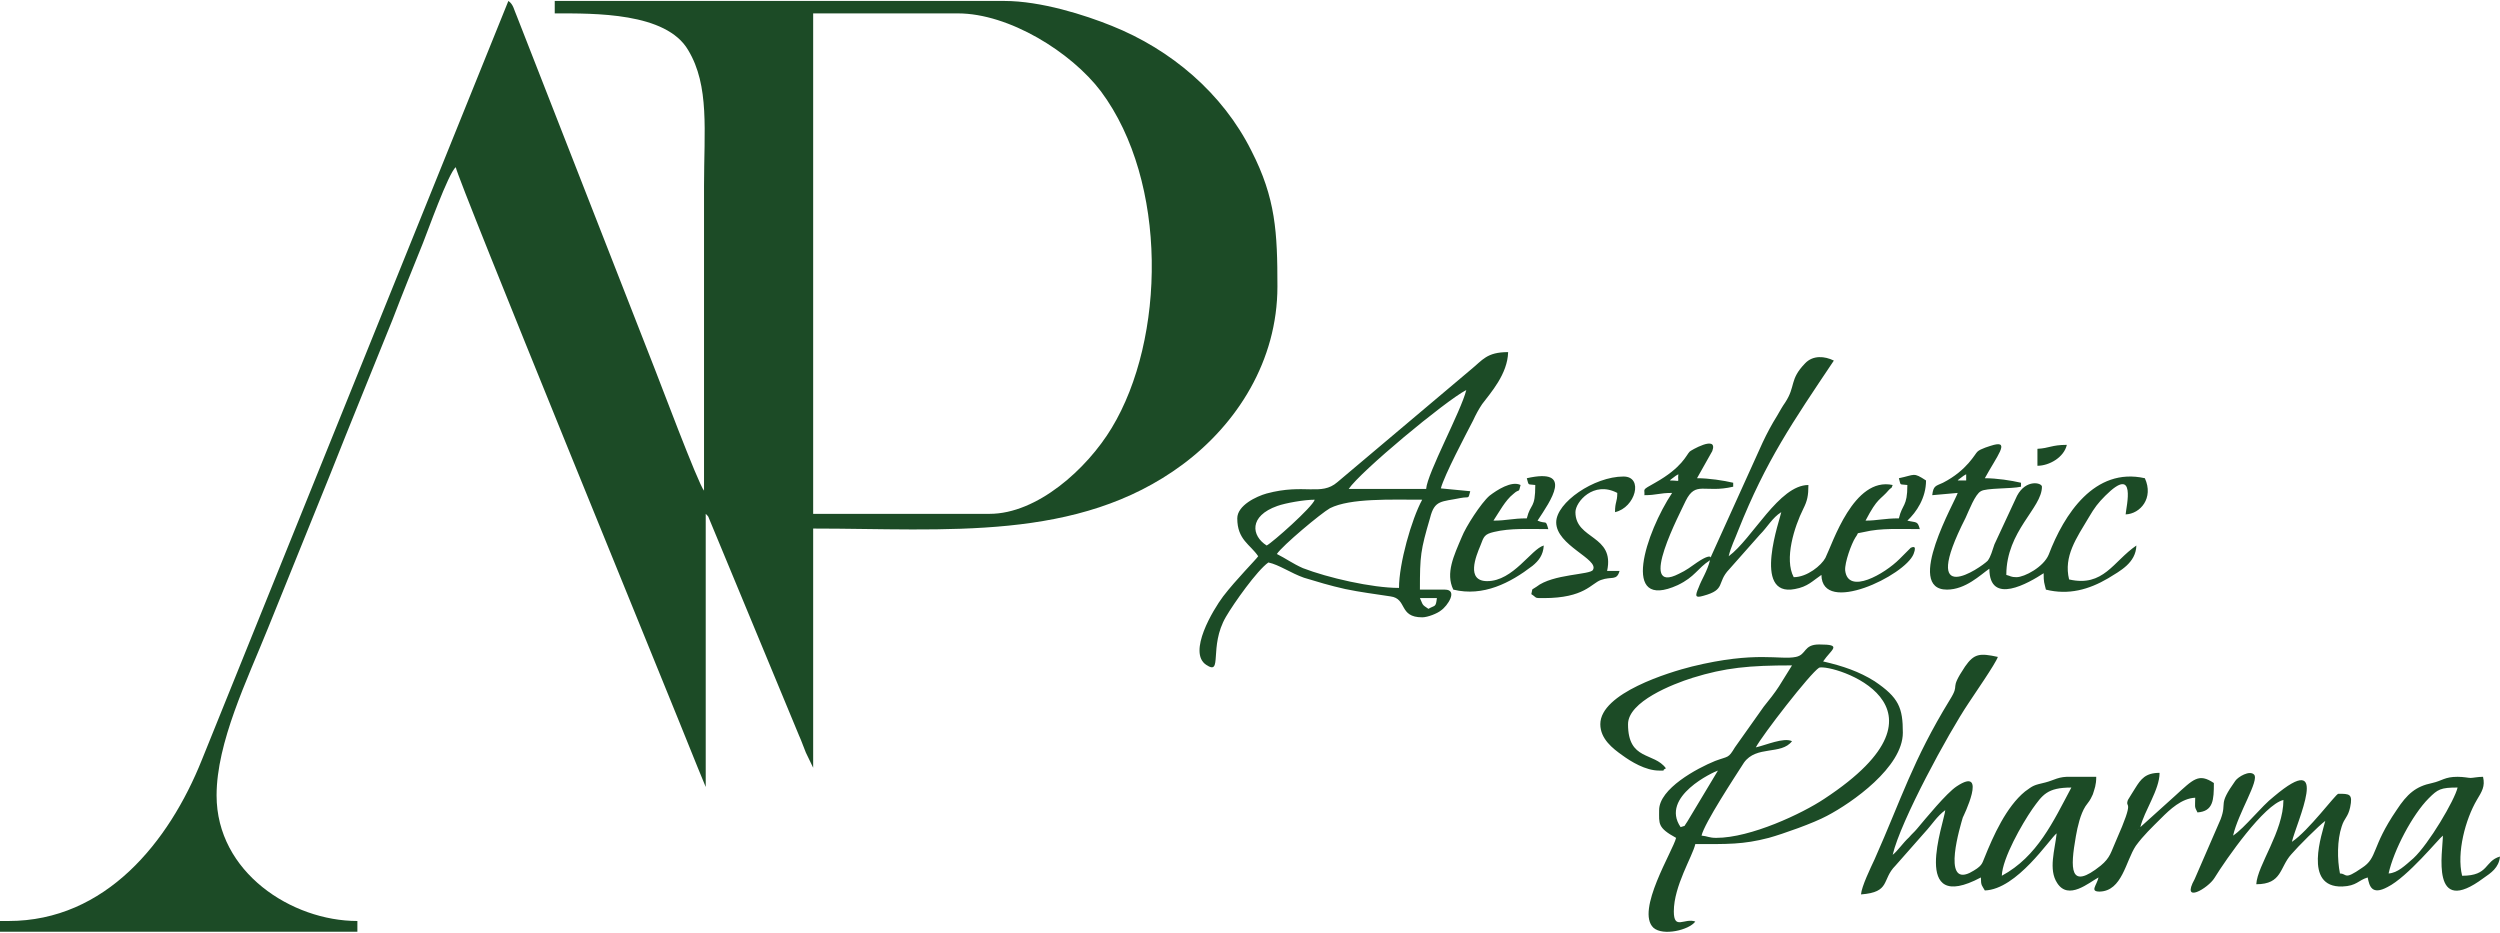
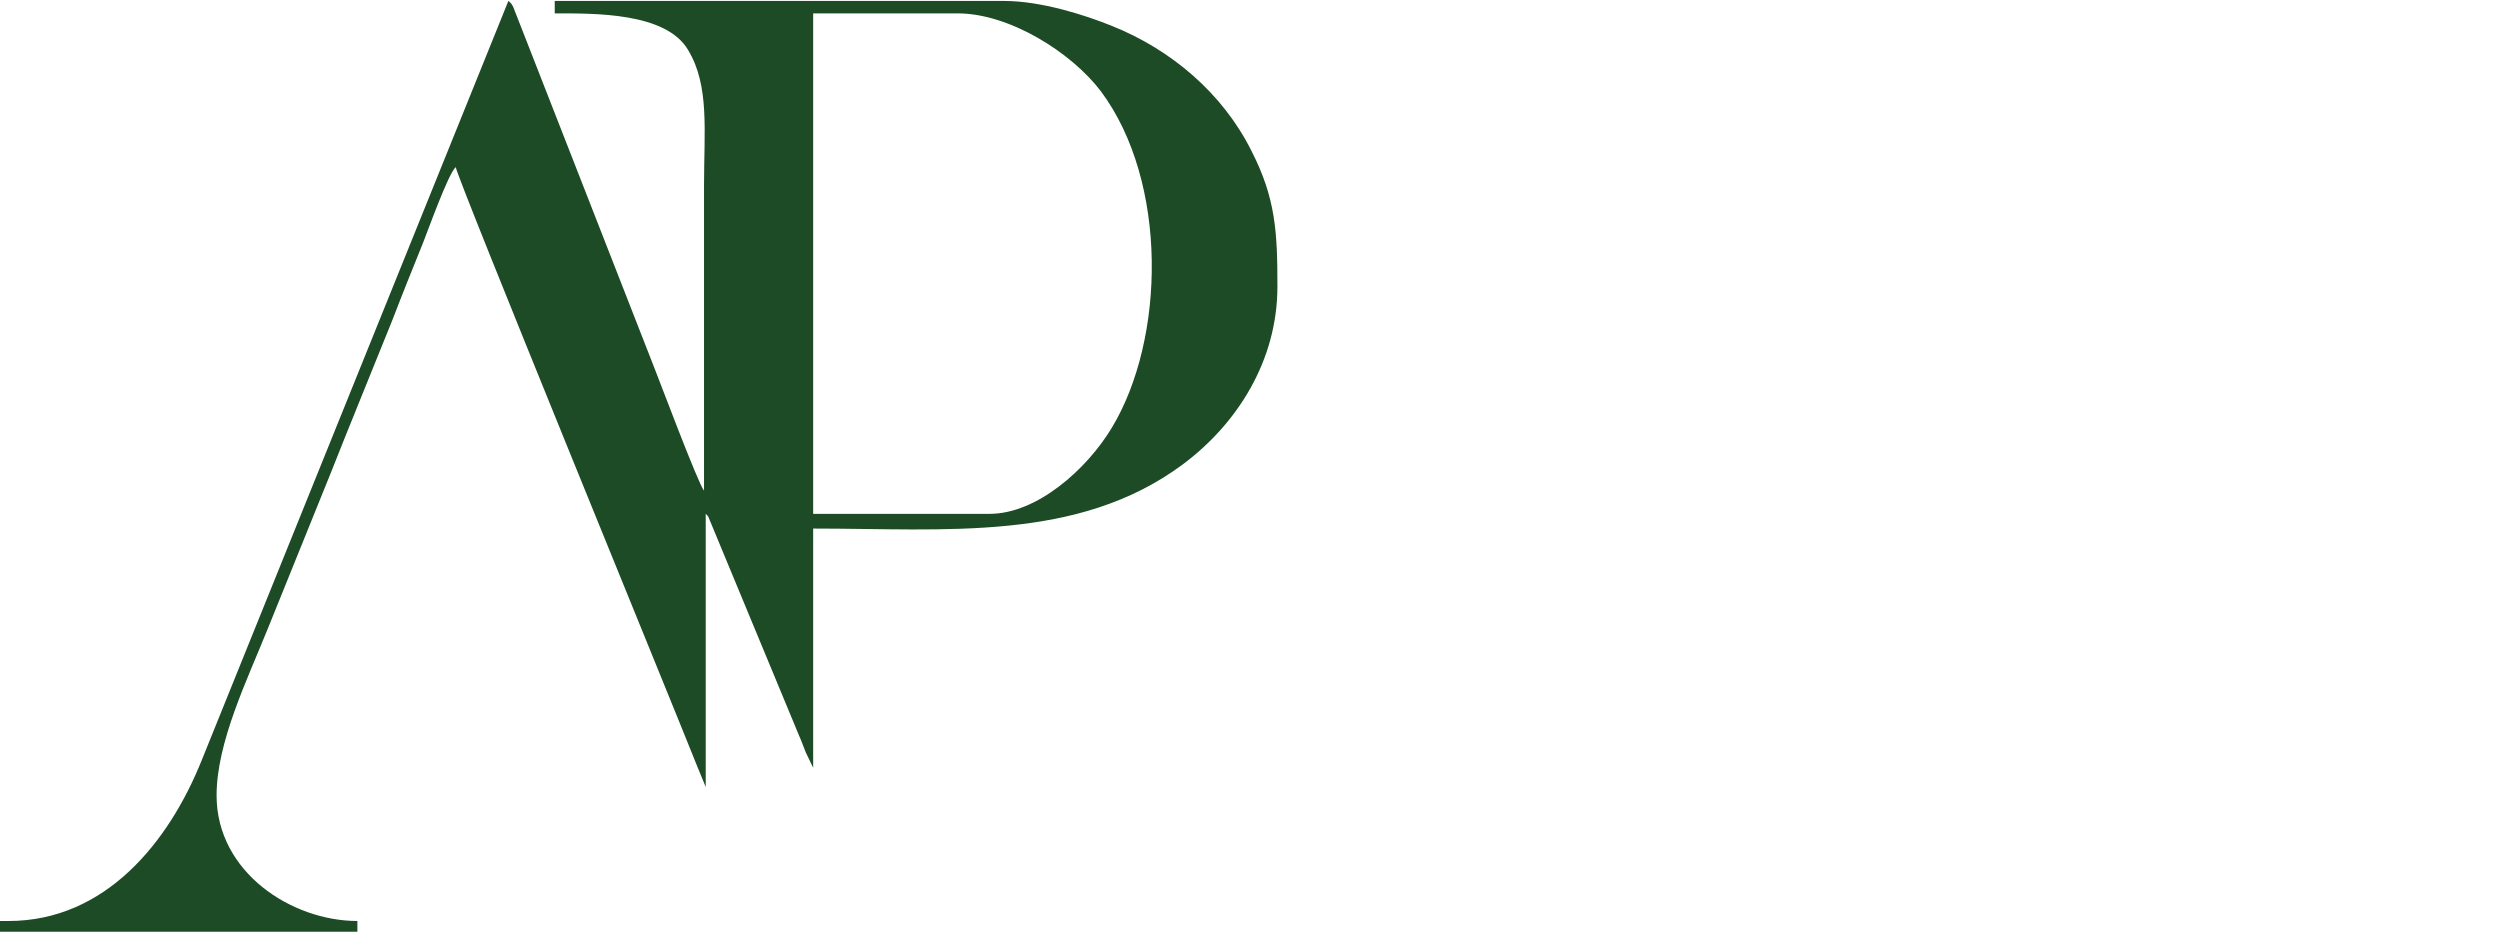
<svg xmlns="http://www.w3.org/2000/svg" xml:space="preserve" width="260px" height="97px" version="1.1" shape-rendering="geometricPrecision" text-rendering="geometricPrecision" image-rendering="optimizeQuality" fill-rule="evenodd" clip-rule="evenodd" viewBox="0 0 44210 16460">
  <g id="Layer_x0020_1">
    <path fill="#1C4B26" d="M17500 9070l-3120 0 0 -8850 2560 0c900,0 2000,680 2530,1380 1190,1600 1140,4380 190,5950 -440,730 -1320,1520 -2160,1520zm-17350 7200l-150 0 0 190 6320 0 0 -190c-1160,0 -2490,-860 -2490,-2220 0,-940 540,-2040 910,-2960 370,-920 730,-1800 1100,-2720 360,-910 730,-1810 1100,-2730 180,-470 350,-890 540,-1360 70,-170 450,-1240 580,-1340 20,190 3770,9340 4280,10620l140 340 0 -4830c60,60 40,40 70,110l1580 3810c50,110 70,180 120,300l130 270 0 -4230c2350,0 4680,240 6530,-1130 970,-720 1680,-1840 1680,-3150 0,-960 -30,-1560 -460,-2400 -510,-1020 -1420,-1790 -2470,-2210 -470,-190 -1250,-440 -1900,-440l-7950 0 0 220c700,0 1970,-20 2360,650 380,630 280,1430 280,2400 0,1800 0,3590 0,5390 -100,-110 -820,-2030 -870,-2150l-2440 -6240c-50,-110 -60,-210 -150,-270l-5420 13420c-580,1450 -1700,2850 -3420,2850z" />
-     <path fill="#1C4B26" d="M37110 15500l0 0zm2380 -740l0 0zm2750 670c90,-410 420,-1040 710,-1330 160,-160 210,-190 510,-190 -50,220 -510,1000 -780,1250 -150,130 -280,260 -440,270zm-2750 -670c90,-400 470,-980 370,-1080 -80,-80 -280,40 -330,110 -320,450 -140,360 -260,680l-460 1060c-250,450 240,160 350,-20 210,-340 880,-1300 1220,-1380 0,560 -460,1150 -480,1490 460,0 410,-300 620,-530 110,-130 490,-510 600,-590 -50,210 -400,1180 300,1160 260,-10 280,-110 450,-160 30,150 70,320 350,170 360,-180 910,-860 980,-910 0,280 -230,1460 720,750 130,-90 270,-180 290,-380 -280,80 -190,340 -670,340 -100,-410 60,-1000 260,-1340 90,-150 150,-240 110,-410 -90,0 -180,20 -220,20 -40,0 -120,-20 -230,-20 -230,0 -270,70 -450,110 -290,60 -440,190 -630,480 -450,660 -330,840 -610,1020 -330,230 -260,100 -390,100 -50,-250 -50,-590 30,-830 50,-160 110,-160 150,-340 50,-240 -10,-240 -210,-240 -50,10 -530,660 -820,850 80,-340 710,-1670 -320,-800 -220,170 -510,550 -720,690zm-9110 -1150l-540 900c-80,110 -10,60 -120,100 -370,-540 590,-980 660,-1000zm0 0l0 0zm-30 1190c-130,0 -150,-30 -260,-40 50,-220 590,-1040 750,-1290 220,-310 660,-130 850,-380 -150,-70 -460,70 -640,110 110,-210 960,-1310 1120,-1410 240,-70 2600,670 90,2320 -390,260 -1300,690 -1910,690zm-2050 -2010c0,260 220,430 390,550 150,110 410,270 650,270 150,0 20,10 120,-40 -210,-290 -670,-130 -670,-780 0,-400 790,-710 1140,-820 580,-180 1000,-220 1760,-220l-230 370c-70,110 -180,250 -270,360l-510 720c-120,200 -110,150 -350,240 -320,130 -990,490 -990,870 0,240 -30,310 300,490 -50,220 -720,1290 -400,1590 170,150 630,40 740,-110 -190,-70 -380,160 -380,-180 0,-450 330,-970 380,-1190 570,0 840,10 1300,-110 250,-70 790,-260 1030,-390 440,-230 1340,-860 1340,-1470 0,-440 -70,-620 -500,-910 -270,-170 -560,-270 -910,-350 150,-220 350,-300 -70,-300 -280,0 -220,180 -410,220 -280,60 -700,-110 -1840,170 -400,100 -1620,470 -1620,1020zm9520 1860l10 10c0,0 -20,-10 -10,-10zm-3420 -340l0 0zm1000 1160c10,-310 360,-920 540,-1180 180,-250 260,-380 690,-380 -320,600 -600,1220 -1230,1560zm-1000 -1160c-20,220 -630,1860 630,1190 0,150 20,140 70,230 570,-20 1150,-920 1270,-1010 -30,290 -150,640 10,880 200,310 560,-10 730,-100 -30,140 -160,250 20,250 400,-10 460,-540 640,-810 140,-190 280,-320 450,-490 150,-150 360,-350 600,-360 0,160 -20,150 40,260 280,-20 290,-220 290,-520 -270,-180 -360,-70 -690,230l-610 550c70,-290 340,-660 340,-960 -250,0 -330,110 -430,270 -30,50 -120,190 -130,210 -60,170 140,-70 -210,720 -90,200 -100,300 -270,440 -560,450 -540,50 -440,-520 30,-170 80,-390 170,-530 70,-100 70,-80 130,-210 30,-100 60,-160 60,-310l-440 0c-230,-10 -300,60 -460,100 -210,50 -210,50 -360,160 -330,270 -560,780 -720,1180 -40,90 -30,140 -260,260 -490,230 -160,-840 -120,-980 0,0 460,-930 -110,-550 -180,120 -540,560 -700,750 -50,60 -90,90 -140,150 -110,100 -200,240 -290,310 140,-600 990,-2160 1340,-2680 90,-140 480,-700 520,-820 -320,-70 -420,-60 -580,170 -300,450 -70,270 -270,590 -660,1080 -850,1740 -1330,2820 -70,150 -230,480 -240,620 530,-40 360,-260 610,-510l520 -590c130,-140 210,-280 360,-390z" />
-     <path fill="#1C4B26" d="M31500 9040l0 0zm4530 -1120l0 300c210,0 470,-150 520,-370 -270,0 -310,60 -520,70zm-8510 1300c0,410 760,650 650,840 -40,90 -710,70 -1000,300 -100,70 -60,10 -90,130 110,70 40,70 220,70 720,0 840,-260 1010,-320 190,-70 280,20 330,-160l-220 0c140,-640 -560,-550 -560,-1040 0,-180 320,-560 740,-340 0,170 -40,150 -40,340 360,-80 510,-630 150,-630 -520,0 -1190,460 -1190,810zm-520 -780c40,140 10,100 150,120 0,430 -80,310 -150,590 -260,0 -350,40 -590,40 100,-150 210,-360 350,-470 120,-110 90,0 130,-160 -160,-80 -420,90 -550,190 -150,130 -420,550 -490,730 -140,330 -290,640 -150,930 530,130 1010,-120 1400,-420 110,-90 190,-190 200,-360 -220,60 -540,630 -1000,630 -380,0 -200,-440 -120,-630 60,-160 70,-200 240,-240 290,-70 620,-50 960,-50 -50,-180 -30,-80 -190,-150 230,-350 650,-940 -190,-750zm7770 -70l0 110 -150 0c50,-50 -30,20 60,-50 40,-30 50,-40 90,-60zm-600 370l450 -40c-30,120 -950,1710 -190,1710 330,0 590,-260 750,-370 0,660 700,250 960,80 0,170 10,160 40,290 400,100 760,0 1100,-200 210,-130 490,-270 500,-580 -410,280 -580,740 -1190,600 -100,-410 130,-730 350,-1100 100,-170 160,-250 290,-380 560,-560 370,190 360,330 260,-10 500,-290 340,-640 -890,-200 -1430,640 -1700,1350 -90,220 -430,400 -570,400 -100,0 -100,-20 -180,-40 0,-780 630,-1180 630,-1560 0,-70 -280,-140 -440,160l-400 860c-40,110 -60,210 -120,290 -120,120 -1230,890 -390,-760 60,-130 170,-420 270,-470 90,-60 540,-40 710,-80l0 -70c-170,-40 -430,-80 -640,-80 220,-400 440,-660 160,-590 -70,20 -240,70 -290,120 -40,30 -180,330 -610,550 -130,60 -170,50 -190,220zm-9060 1820l300 0c-20,170 -30,120 -150,190 -120,-80 -90,-60 -150,-190zm-2710 -930c-270,-170 -320,-520 190,-700 140,-50 470,-110 660,-110 -40,130 -750,760 -850,810zm2340 750c-480,0 -1260,-180 -1700,-350 -180,-80 -300,-170 -460,-250 100,-150 780,-720 940,-810 360,-180 1080,-150 1630,-150 -190,350 -410,1130 -410,1560zm1190 -3500c-90,370 -690,1470 -710,1750l-1370 0c210,-310 1700,-1550 2080,-1750zm0 0l0 0zm-4050 2270c0,380 230,460 370,670 -40,60 -390,410 -620,710 -180,240 -630,990 -300,1210 300,200 40,-320 350,-850 140,-240 550,-820 750,-960 190,40 400,190 630,270 230,70 460,140 730,200 290,60 480,80 800,130 300,40 140,370 560,370 100,0 270,-70 330,-120 120,-80 310,-370 70,-370l-440 0c0,-600 10,-690 180,-1270 80,-320 200,-280 540,-350 160,-30 130,30 170,-120l-520 -50c60,-230 440,-950 570,-1200 50,-110 100,-200 160,-290 150,-200 450,-530 460,-920 -380,0 -450,140 -660,310l-2360 1990c-290,250 -580,20 -1250,200 -180,50 -520,210 -520,440zm7800 -780c-20,160 60,110 -150,110 50,-50 -30,20 60,-50 40,-30 50,-40 90,-60zm0 0l0 0zm1820 670c-10,90 -530,1510 240,1360 230,-40 320,-150 470,-250 10,720 1480,10 1630,-370 70,-180 -40,-110 -50,-110l-200 200c-260,260 -910,640 -960,200 -10,-140 110,-470 180,-580 80,-110 -10,-60 160,-100 290,-70 630,-50 980,-50 -40,-150 -60,-110 -220,-150 160,-150 330,-400 330,-710 -230,-150 -190,-100 -480,-40 40,140 0,100 150,120 0,390 -90,330 -150,590 -260,0 -380,40 -590,40 220,-420 250,-350 420,-550 50,-50 30,0 60,-80 -690,-150 -1060,1030 -1190,1290 -70,130 -320,340 -560,340 -170,-320 10,-890 170,-1210 70,-140 90,-230 90,-420 -520,0 -990,950 -1410,1260 40,-170 110,-300 170,-460 490,-1230 960,-1910 1690,-3000 -160,-80 -370,-100 -510,50 -280,290 -160,400 -350,690 -50,70 -100,160 -140,230 -100,160 -180,310 -260,480l-910 2010c-30,120 90,-120 -250,110 -100,70 -190,140 -320,200 -760,390 40,-1110 120,-1290 180,-360 330,-130 840,-250l0 -70c-170,-40 -430,-80 -640,-80l270 -480c110,-300 -400,0 -400,10 -60,60 -130,280 -610,550 -250,140 -180,100 -190,220 220,0 260,-40 490,-40 -460,690 -930,2100 100,1630 310,-150 340,-290 570,-440 -50,200 -150,340 -200,480 -70,160 -60,190 80,150 410,-110 230,-230 460,-470l540 -610c140,-140 220,-300 380,-400z" />
  </g>
</svg>